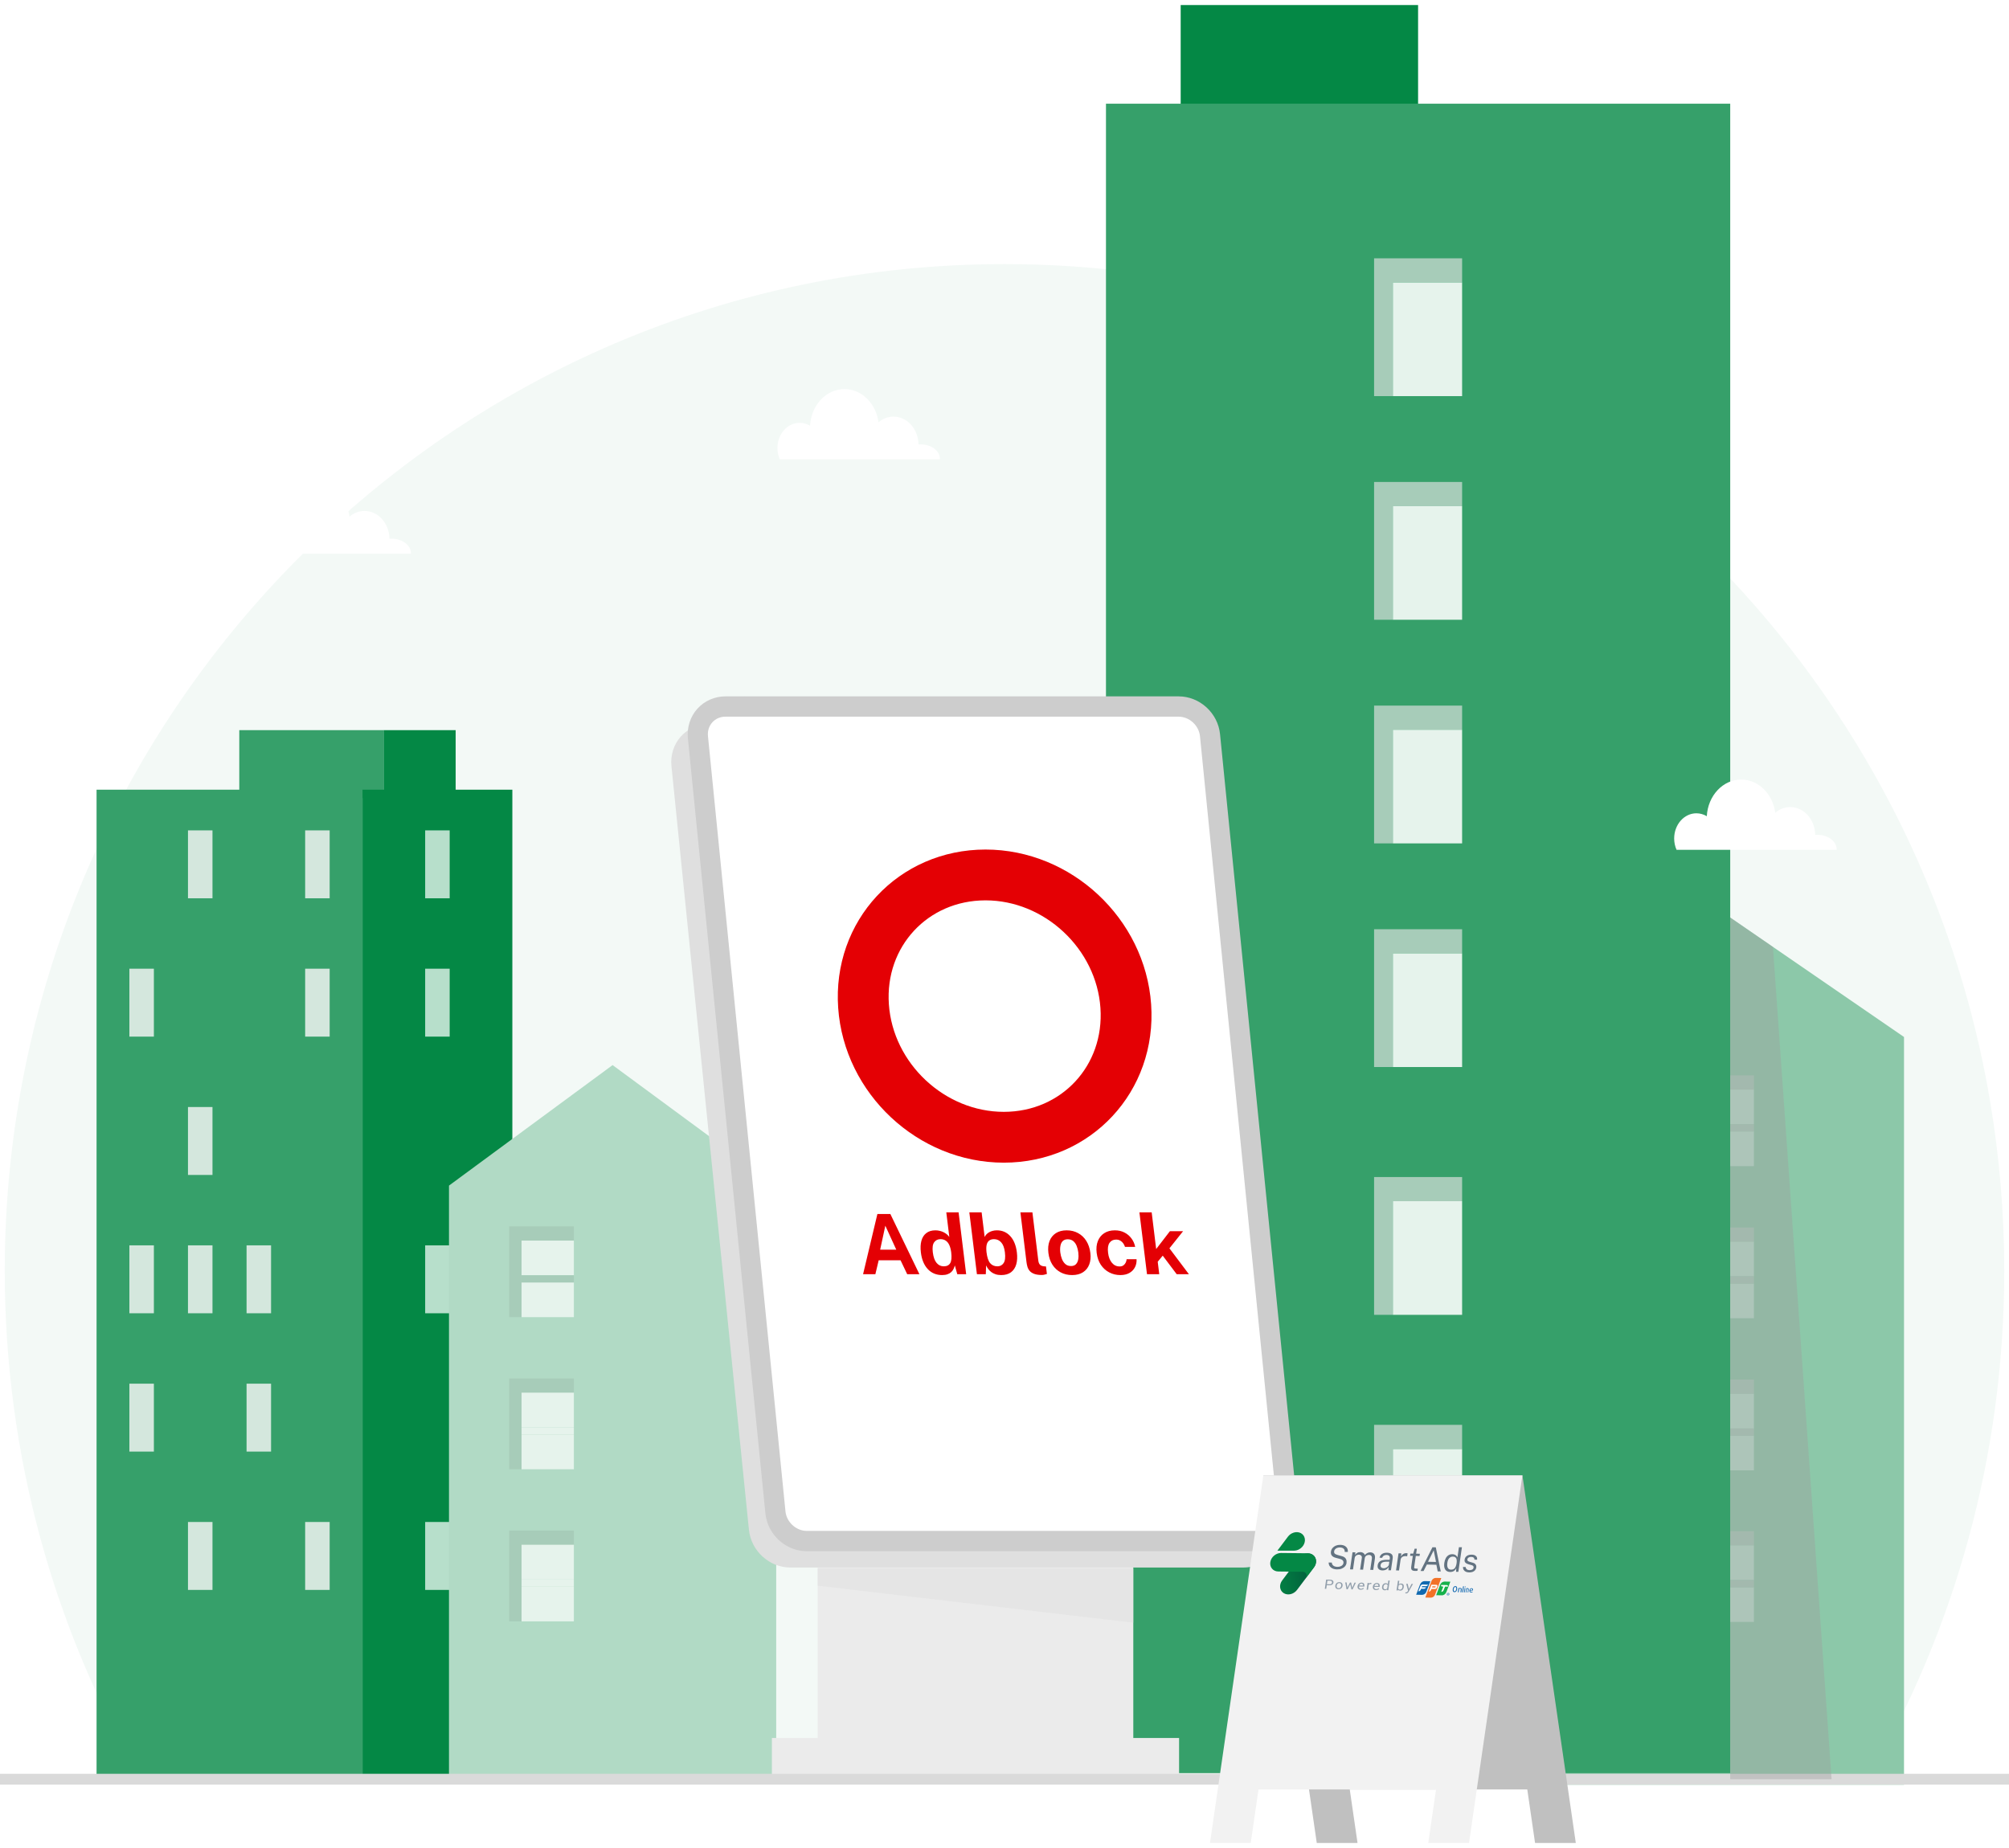
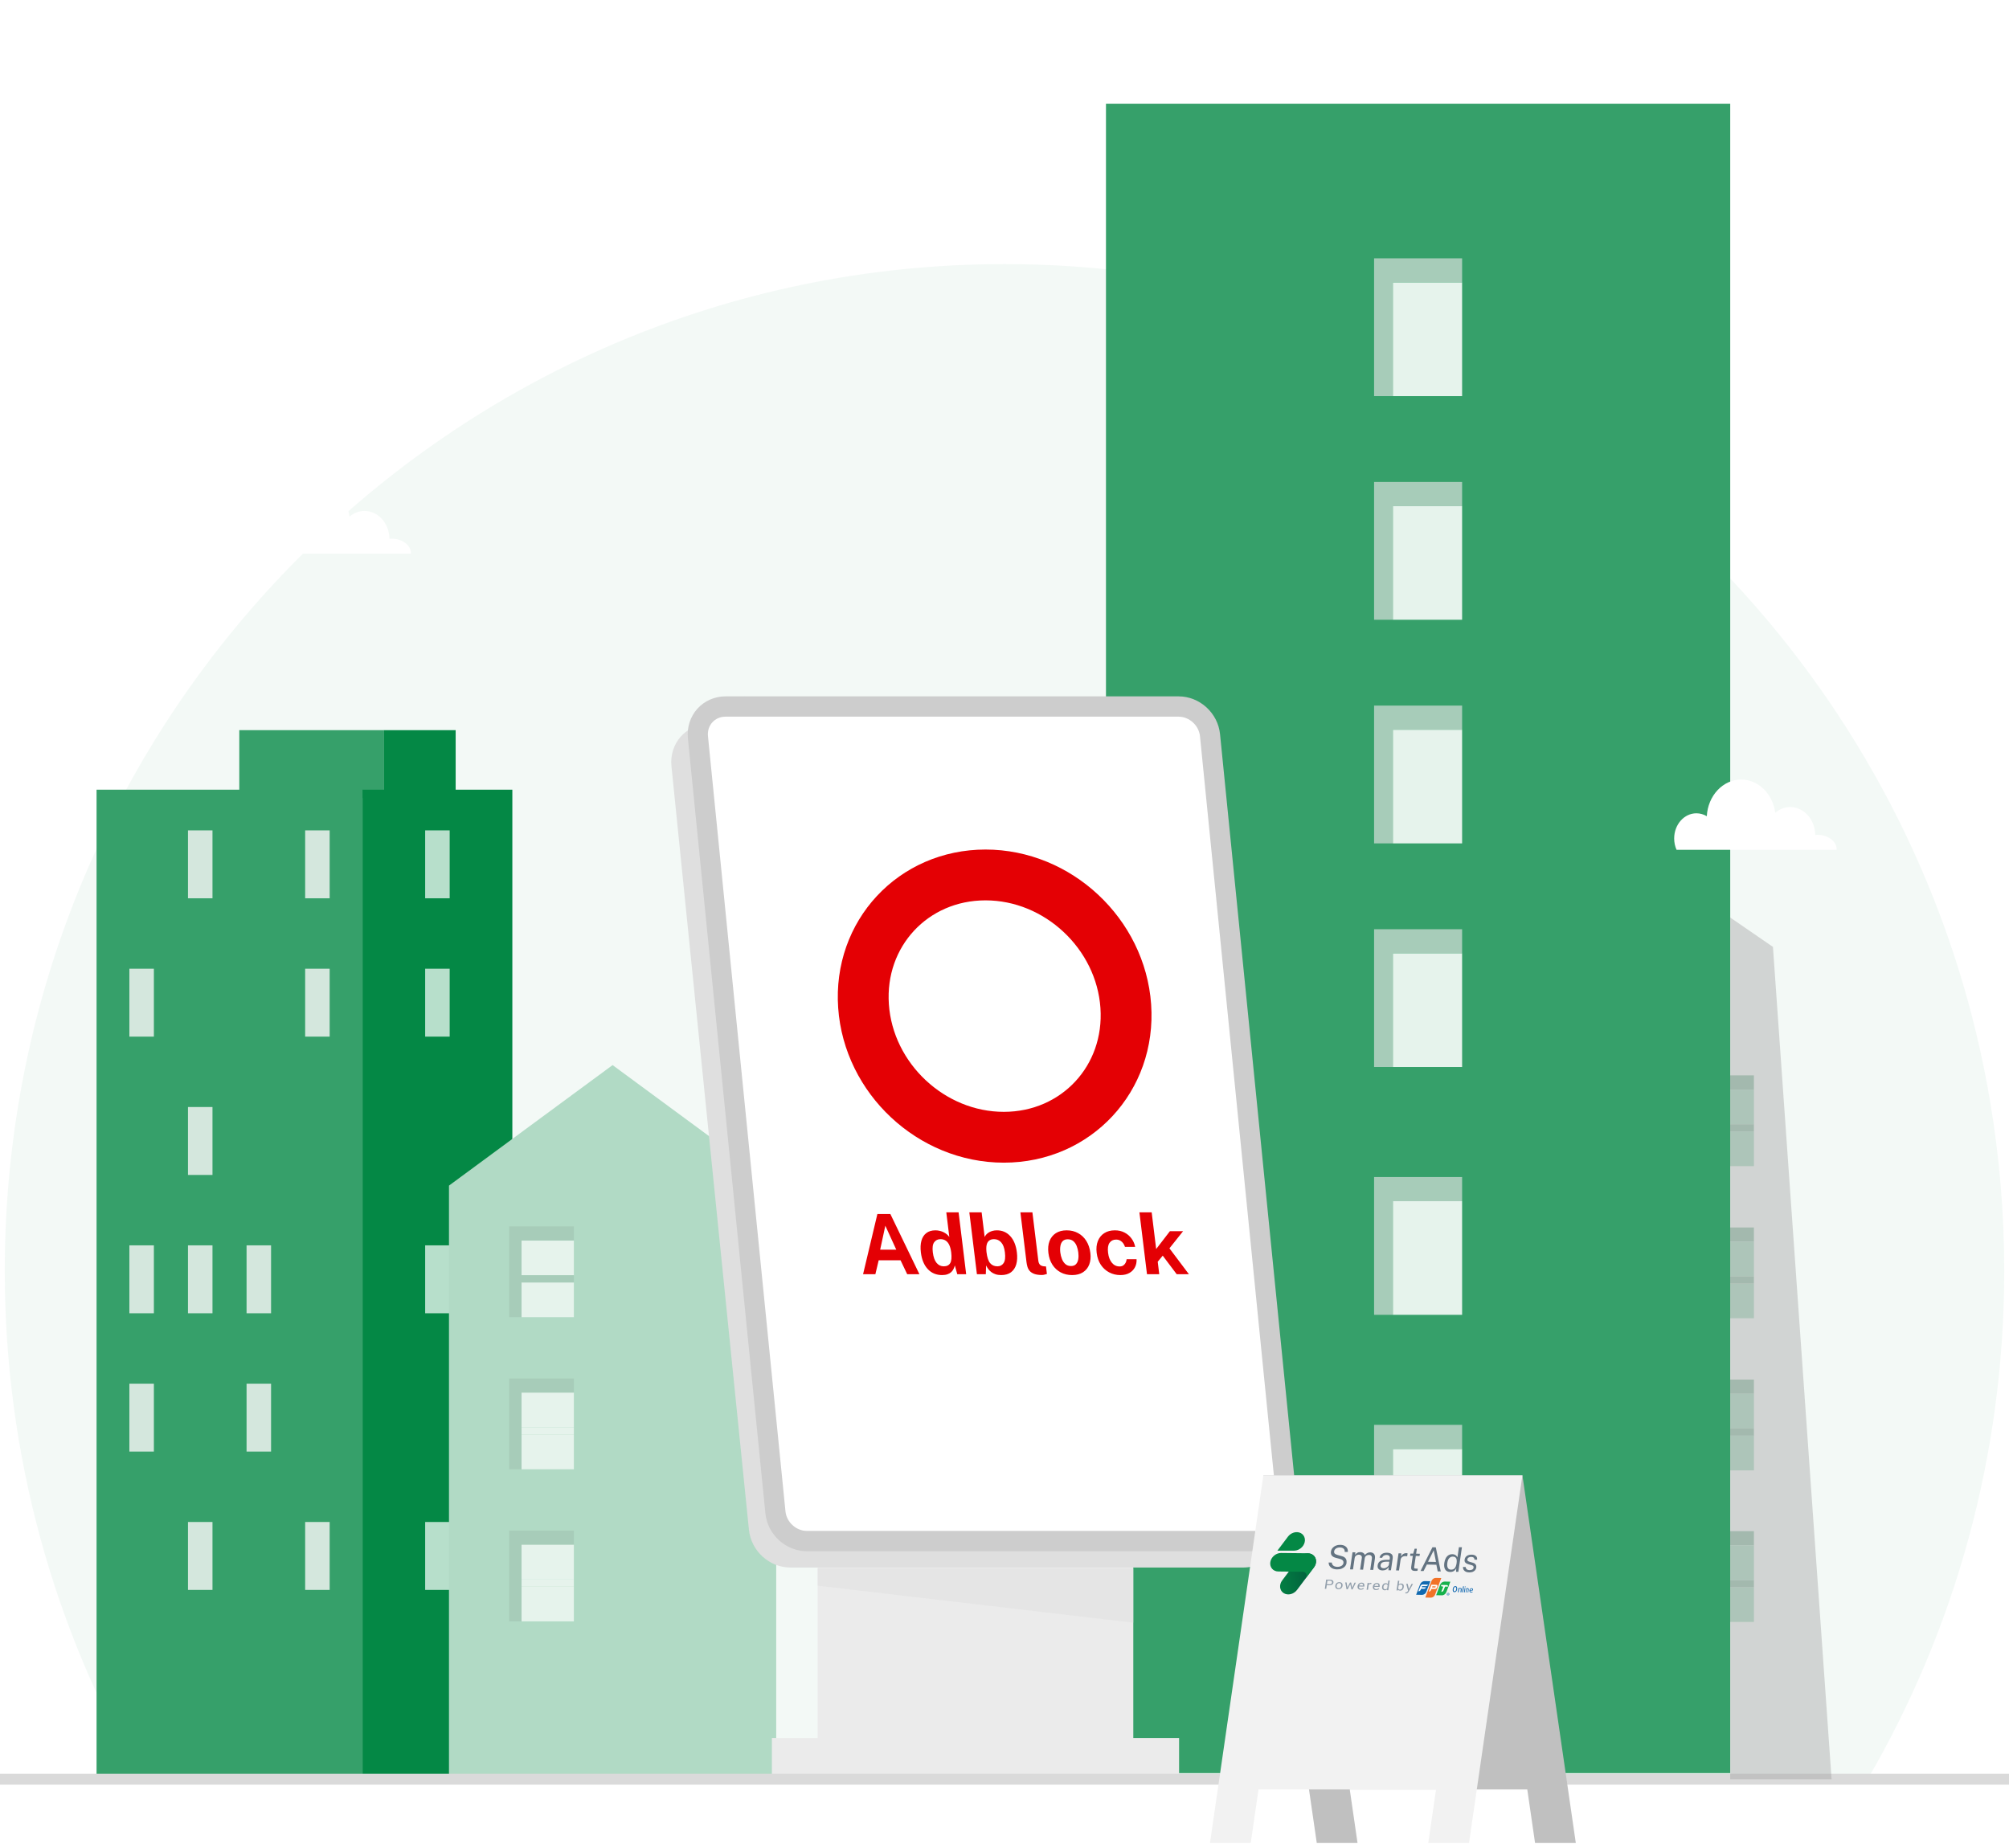
<svg xmlns="http://www.w3.org/2000/svg" width="200" height="184" viewBox="0 0 200 184" fill="none">
  <rect width="200" height="184" fill="#959595" />
  <path d="M-252 -34C-252 -45.046 -243.046 -54 -232 -54H432C443.046 -54 452 -45.046 452 -34V414C452 425.046 443.046 434 432 434H-232C-243.046 434 -252 425.046 -252 414V-34Z" fill="white" />
  <path d="M432 -56C444.15 -56 454 -46.15 454 -34V414C454 426.15 444.15 436 432 436H-232C-244.15 436 -254 426.15 -254 414V-34L-253.993 -34.567C-253.692 -46.455 -243.961 -56 -232 -56H432Z" stroke="white" stroke-opacity="0.08" stroke-width="4" />
  <g clip-path="url(#clip0_9962_22170)">
    <path d="M199.525 126.544C199.525 145.003 194.571 162.298 185.929 177.151H14.071C5.429 162.297 0.474 145.003 0.474 126.544C0.474 71.178 45.034 26.295 100 26.295C135.154 26.295 166.051 44.653 183.756 72.371C190.851 83.477 195.829 96.087 198.113 109.62C199.042 115.121 199.525 120.776 199.525 126.544V126.544Z" fill="#048845" fill-opacity="0.05" />
-     <path d="M189.548 177.701H154.945V103.25L172.247 91.355L189.548 103.25V177.701Z" fill="#8CC8A9" />
    <path d="M169.888 107.072V116.108H170.789V108.487H174.606V107.072H169.888Z" fill="#A7CCB9" />
    <path d="M174.606 108.487H170.79V111.94H174.606V108.487Z" fill="#B7DFCB" />
    <path d="M174.606 112.655H170.79V116.109H174.606V112.655Z" fill="#B7DFCB" />
    <path d="M174.606 111.94H170.79V112.656H174.606V111.94Z" fill="#A7CCB9" />
    <path d="M169.888 122.217V131.254H170.789V123.632H174.606V122.217H169.888Z" fill="#A7CCB9" />
    <path d="M174.606 123.632H170.79V127.085H174.606V123.632Z" fill="#B7DFCB" />
    <path d="M174.606 127.8H170.79V131.254H174.606V127.8Z" fill="#B7DFCB" />
    <path d="M174.606 127.085H170.79V127.801H174.606V127.085Z" fill="#A7CCB9" />
    <path d="M169.888 137.361V146.399H170.789V138.776H174.606V137.361H169.888Z" fill="#A7CCB9" />
    <path d="M174.606 138.776H170.79V142.23H174.606V138.776Z" fill="#B7DFCB" />
    <path d="M174.606 142.945H170.79V146.399H174.606V142.945Z" fill="#B7DFCB" />
    <path d="M174.606 142.23H170.79V142.945H174.606V142.23Z" fill="#A7CCB9" />
    <path d="M169.888 152.453V161.49H170.789V153.868H174.606V152.453H169.888Z" fill="#A7CCB9" />
    <path d="M174.606 153.868H170.79V157.322H174.606V153.868Z" fill="#B7DFCB" />
    <path d="M174.606 158.037H170.79V161.491H174.606V158.037Z" fill="#B7DFCB" />
    <path d="M174.606 157.322H170.79V158.037H174.606V157.322Z" fill="#A7CCB9" />
    <path d="M38.186 72.699H23.822V79.462H38.186V72.699Z" fill="#36A06A" />
    <path d="M45.362 72.699H38.185V79.462H45.362V72.699Z" fill="#048845" />
    <path d="M51.005 78.627H36.086V177.151H51.005V78.627Z" fill="#048845" />
    <path d="M36.086 78.627H9.613V177.151H36.086V78.627Z" fill="#36A06A" />
    <path d="M21.153 82.678H18.713V89.441H21.153V82.678Z" fill="#D4E7DD" />
    <path d="M32.819 82.678H30.379V89.441H32.819V82.678Z" fill="#D4E7DD" />
    <path d="M44.766 82.678H42.326V89.441H44.766V82.678Z" fill="#B7DFCB" />
    <path d="M44.766 96.451H42.326V103.213H44.766V96.451Z" fill="#B7DFCB" />
    <path d="M44.766 123.996H42.326V130.758H44.766V123.996Z" fill="#B7DFCB" />
    <path d="M44.766 151.54H42.326V158.303H44.766V151.54Z" fill="#B7DFCB" />
    <path d="M15.319 96.451H12.88V103.213H15.319V96.451Z" fill="#D4E7DD" />
    <path d="M32.819 96.451H30.379V103.213H32.819V96.451Z" fill="#D4E7DD" />
    <path d="M21.153 110.223H18.713V116.986H21.153V110.223Z" fill="#D4E7DD" />
    <path d="M15.319 123.996H12.88V130.758H15.319V123.996Z" fill="#D4E7DD" />
    <path d="M21.153 123.996H18.713V130.758H21.153V123.996Z" fill="#D4E7DD" />
    <path d="M26.985 123.996H24.546V130.758H26.985V123.996Z" fill="#D4E7DD" />
    <path d="M15.319 137.768H12.88V144.53H15.319V137.768Z" fill="#D4E7DD" />
    <path d="M26.985 137.768H24.546V144.53H26.985V137.768Z" fill="#D4E7DD" />
    <path d="M21.153 151.54H18.713V158.303H21.153V151.54Z" fill="#D4E7DD" />
    <path d="M32.819 151.54H30.379V158.303H32.819V151.54Z" fill="#D4E7DD" />
    <path d="M77.273 177.425H44.697V118.047L60.985 106.048L77.273 118.047V177.425Z" fill="#B1DAC5" />
    <path d="M50.692 122.108V131.144H51.923V123.523H57.129V122.108H50.692Z" fill="#A7CCB9" />
    <path d="M57.129 123.523H51.923V126.976H57.129V123.523Z" fill="#E6F3EC" />
    <path d="M57.129 127.691H51.923V131.144H57.129V127.691Z" fill="#E6F3EC" />
    <path d="M57.129 126.976H51.923V127.692H57.129V126.976Z" fill="#A7CCB9" />
    <path d="M50.692 137.252V146.29H51.923V138.667H57.129V137.252H50.692Z" fill="#A7CCB9" />
    <path d="M57.129 138.667H51.923V142.121H57.129V138.667Z" fill="#E6F3EC" />
    <path d="M57.129 142.836H51.923V146.29H57.129V142.836Z" fill="#E6F3EC" />
    <path d="M57.129 142.121H51.923V142.836H57.129V142.121Z" fill="#E6F3EC" />
    <path d="M50.692 152.397V161.434H51.923V153.812H57.129V152.397H50.692Z" fill="#A7CCB9" />
    <path d="M57.129 153.812H51.923V157.266H57.129V153.812Z" fill="#E6F3EC" />
    <path d="M57.129 157.981H51.923V161.435H57.129V157.981Z" fill="#E6F3EC" />
    <path d="M57.129 157.266H51.923V157.981H57.129V157.266Z" fill="#E6F3EC" />
-     <path d="M141.174 0.5H117.539V12.706H141.174V0.5Z" fill="#048845" />
    <path d="M172.247 10.325H110.102V176.545H172.247V10.325Z" fill="#36A06A" />
    <path d="M136.793 25.721V39.441H138.665V28.128H145.557V25.721H136.793Z" fill="#A7CCB9" />
    <path d="M145.556 28.128H138.665V39.441H145.556V28.128Z" fill="#E6F3EC" />
    <path d="M136.793 47.988V61.707H138.665V50.394H145.557V47.988H136.793Z" fill="#A7CCB9" />
    <path d="M145.556 50.394H138.665V61.707H145.556V50.394Z" fill="#E6F3EC" />
    <path d="M136.793 70.254V83.974H138.665V72.661H145.557V70.254H136.793Z" fill="#A7CCB9" />
    <path d="M145.556 72.661H138.665V83.974H145.556V72.661Z" fill="#E6F3EC" />
    <path d="M136.793 92.521V106.241H138.665V94.927H145.557V92.521H136.793Z" fill="#A7CCB9" />
    <path d="M145.556 94.927H138.665V106.241H145.556V94.927Z" fill="#E6F3EC" />
    <path d="M136.793 117.194V130.914H138.665V119.601H145.557V117.194H136.793Z" fill="#A7CCB9" />
    <path d="M145.556 119.6H138.665V130.914H145.556V119.6Z" fill="#E6F3EC" />
    <path d="M136.793 141.867V155.587H138.665V144.274H145.557V141.867H136.793Z" fill="#A7CCB9" />
    <path d="M145.556 144.274H138.665V155.587H145.556V144.274Z" fill="#E6F3EC" />
    <path d="M112.822 173.047V120.604H81.4V173.047H76.842V177.591H117.38V173.047H112.822Z" fill="#EBEBEB" />
    <path d="M131.061 152.367L130.977 152.203H127.551C127.548 152.102 127.543 152.001 127.533 151.9L119.818 75.862C119.607 73.749 117.795 72.094 115.691 72.094H74.442L74.154 69.35L68.711 72.583C68.366 72.779 68.052 73.028 67.783 73.327C67.077 74.114 66.734 75.185 66.843 76.268L74.557 152.305C74.769 154.418 76.581 156.073 78.684 156.073H123.796C124.507 156.073 125.194 155.875 125.782 155.514V155.516L131.061 152.367Z" fill="#DFDFDF" />
    <path d="M80.324 154.45C78.221 154.45 76.408 152.795 76.197 150.682L68.482 73.508C68.374 72.426 68.717 71.354 69.423 70.568C70.126 69.785 71.146 69.335 72.219 69.335H117.331C119.434 69.335 121.247 70.99 121.458 73.103L129.173 150.276C129.281 151.359 128.938 152.43 128.232 153.217C127.529 154 126.509 154.45 125.435 154.45H80.323H80.324Z" fill="#CDCDCD" />
    <path d="M125.436 152.428H80.324C79.256 152.428 78.302 151.555 78.195 150.479L70.48 73.306C70.372 72.23 71.151 71.357 72.22 71.357H117.331C118.4 71.357 119.353 72.23 119.461 73.306L127.175 150.479C127.283 151.555 126.504 152.428 125.436 152.428Z" fill="white" />
    <g style="mix-blend-mode:multiply" opacity="0.5">
      <path d="M81.399 156.164V157.883L112.822 161.566V156.164H81.399Z" fill="#DFDFDF" />
    </g>
    <path d="M200 176.612H0V177.691H200V176.612Z" fill="#DADADA" />
    <g style="mix-blend-mode:multiply" opacity="0.4">
      <path d="M172.247 91.355L176.501 94.28L182.338 177.151H172.247V91.355Z" fill="#9E9E9E" />
    </g>
    <g filter="url(#filter0_d_9962_22170)">
-       <path d="M93.566 41.735C93.566 41.717 93.57 41.699 93.57 41.681C93.57 40.888 92.712 40.245 91.653 40.245C91.58 40.245 91.508 40.249 91.437 40.254C91.416 38.719 90.312 37.481 88.952 37.481C88.391 37.481 87.873 37.693 87.457 38.048C87.211 36.176 85.786 34.739 84.066 34.739C82.242 34.739 80.75 36.354 80.643 38.392C80.335 38.206 79.982 38.1 79.608 38.1C78.385 38.1 77.394 39.223 77.394 40.608C77.394 41.013 77.48 41.395 77.631 41.734H93.566L93.566 41.735Z" fill="white" />
-     </g>
+       </g>
    <g filter="url(#filter1_d_9962_22170)">
      <path d="M182.838 80.612C182.839 80.594 182.842 80.576 182.842 80.558C182.842 79.765 181.984 79.122 180.925 79.122C180.852 79.122 180.78 79.126 180.709 79.131C180.688 77.596 179.584 76.359 178.224 76.359C177.663 76.359 177.145 76.57 176.729 76.925C176.483 75.053 175.058 73.617 173.338 73.617C171.514 73.617 170.022 75.231 169.916 77.269C169.607 77.083 169.254 76.977 168.88 76.977C167.657 76.977 166.667 78.1 166.667 79.485C166.667 79.89 166.752 80.272 166.903 80.611H182.839L182.838 80.612Z" fill="white" />
    </g>
    <g filter="url(#filter2_d_9962_22170)">
      <path d="M40.902 55.127C40.903 55.109 40.906 55.091 40.906 55.073C40.906 54.28 40.048 53.637 38.989 53.637C38.917 53.637 38.845 53.641 38.774 53.647C38.752 52.111 37.648 50.874 36.289 50.874C35.728 50.874 35.21 51.085 34.794 51.44C34.547 49.568 33.123 48.132 31.402 48.132C29.578 48.132 28.087 49.746 27.98 51.784C27.671 51.598 27.319 51.492 26.944 51.492C25.722 51.492 24.731 52.615 24.731 54C24.731 54.405 24.816 54.788 24.967 55.126H40.903L40.902 55.127Z" fill="white" />
    </g>
    <path d="M125.772 146.899L131.087 183.5H135.145L134.371 178.17H152.044L152.818 183.5H156.875L151.561 146.899H125.772Z" fill="#C0C0C0" />
    <path d="M151.559 146.899L146.244 183.5H142.186L142.96 178.17H125.287L124.513 183.5H120.456L125.77 146.899H151.559Z" fill="#F2F2F2" />
    <path d="M98.109 87.116C105.313 87.116 111.57 92.957 112.074 100.174C112.577 107.391 107.135 113.233 99.931 113.233C92.727 113.233 86.469 107.392 85.966 100.174C85.462 92.957 90.905 87.116 98.109 87.116Z" stroke="#E40004" stroke-width="5.06" />
    <path d="M85.92 126.872L87.346 120.875H88.637L91.531 126.872H90.315L89.652 125.483H87.475L87.144 126.872H85.92ZM87.622 124.425H89.226L88.136 122.041L87.622 124.425ZM93.789 126.955C93.21 126.955 92.734 126.757 92.363 126.362C91.991 125.964 91.761 125.411 91.675 124.703C91.62 124.255 91.638 123.867 91.728 123.538C91.819 123.209 91.981 122.954 92.216 122.775C92.45 122.592 92.752 122.501 93.122 122.501C93.278 122.501 93.425 122.519 93.563 122.555C93.704 122.588 93.834 122.635 93.952 122.696C94.071 122.757 94.177 122.827 94.271 122.907C94.364 122.987 94.443 123.073 94.507 123.164L94.206 120.709H95.43L96.185 126.872H95.3L95.054 125.993C95.027 126.112 94.985 126.228 94.93 126.341C94.877 126.454 94.802 126.558 94.704 126.652C94.607 126.743 94.482 126.817 94.33 126.872C94.181 126.927 94.001 126.955 93.789 126.955ZM93.95 126.084C94.256 126.084 94.471 125.978 94.596 125.765C94.723 125.552 94.755 125.192 94.694 124.686C94.655 124.393 94.59 124.15 94.5 123.956C94.409 123.763 94.291 123.619 94.146 123.525C94.003 123.428 93.83 123.38 93.627 123.38C93.362 123.38 93.154 123.481 93.004 123.683C92.853 123.882 92.806 124.216 92.863 124.686C92.922 125.165 93.047 125.517 93.24 125.744C93.432 125.971 93.668 126.084 93.95 126.084ZM99.67 126.955C99.456 126.955 99.267 126.927 99.105 126.872C98.942 126.817 98.8 126.743 98.681 126.652C98.561 126.558 98.459 126.454 98.375 126.341C98.292 126.228 98.223 126.112 98.169 125.993L98.139 126.872H97.254L96.499 120.709H97.723L98.024 123.164C98.065 123.073 98.123 122.987 98.197 122.907C98.27 122.827 98.359 122.757 98.463 122.696C98.567 122.635 98.684 122.588 98.814 122.555C98.946 122.519 99.088 122.501 99.242 122.501C99.779 122.501 100.223 122.693 100.574 123.077C100.928 123.462 101.147 124.003 101.233 124.703C101.288 125.156 101.267 125.552 101.169 125.889C101.071 126.226 100.897 126.489 100.647 126.677C100.397 126.862 100.071 126.955 99.67 126.955ZM99.296 126.084C99.558 126.084 99.762 125.978 99.909 125.765C100.058 125.549 100.102 125.19 100.04 124.686C99.986 124.241 99.862 123.912 99.668 123.699C99.478 123.486 99.241 123.38 98.957 123.38C98.753 123.38 98.591 123.428 98.469 123.525C98.347 123.619 98.264 123.763 98.221 123.956C98.18 124.15 98.177 124.393 98.21 124.686C98.272 125.192 98.391 125.552 98.568 125.765C98.747 125.978 98.99 126.084 99.296 126.084ZM103.725 126.947C103.408 126.947 103.151 126.909 102.955 126.835C102.76 126.76 102.61 126.662 102.506 126.54C102.401 126.416 102.328 126.279 102.284 126.13C102.24 125.978 102.209 125.824 102.19 125.669L101.583 120.709H102.778L103.367 125.52C103.386 125.678 103.435 125.806 103.514 125.906C103.596 126.002 103.733 126.062 103.925 126.084L104.131 126.096L104.222 126.843C104.142 126.871 104.06 126.894 103.976 126.913C103.893 126.936 103.809 126.947 103.725 126.947ZM106.729 126.955C106.306 126.955 105.926 126.865 105.589 126.685C105.255 126.506 104.981 126.251 104.768 125.922C104.558 125.593 104.425 125.203 104.37 124.753C104.315 124.302 104.352 123.908 104.48 123.571C104.612 123.233 104.822 122.971 105.111 122.783C105.403 122.595 105.761 122.501 106.188 122.501C106.614 122.501 106.994 122.593 107.329 122.779C107.663 122.961 107.936 123.221 108.147 123.558C108.358 123.896 108.492 124.294 108.548 124.753C108.601 125.184 108.564 125.566 108.438 125.897C108.314 126.226 108.107 126.485 107.818 126.673C107.532 126.861 107.169 126.955 106.729 126.955ZM106.623 126.055C106.837 126.055 107.003 125.993 107.118 125.868C107.234 125.744 107.309 125.581 107.342 125.379C107.376 125.174 107.378 124.952 107.348 124.711C107.321 124.485 107.268 124.27 107.19 124.068C107.113 123.867 107.001 123.704 106.855 123.579C106.708 123.455 106.522 123.392 106.297 123.392C106.082 123.392 105.916 123.452 105.796 123.571C105.68 123.687 105.603 123.846 105.567 124.048C105.53 124.247 105.526 124.468 105.556 124.711C105.583 124.935 105.638 125.151 105.719 125.358C105.8 125.563 105.913 125.73 106.06 125.86C106.207 125.99 106.395 126.055 106.623 126.055ZM111.531 126.955C111.13 126.955 110.762 126.866 110.425 126.689C110.089 126.512 109.81 126.26 109.588 125.931C109.37 125.599 109.232 125.203 109.176 124.744C109.122 124.302 109.16 123.912 109.291 123.575C109.423 123.238 109.633 122.975 109.922 122.787C110.213 122.596 110.568 122.501 110.986 122.501C111.348 122.501 111.669 122.574 111.949 122.721C112.231 122.867 112.463 123.065 112.644 123.314C112.827 123.563 112.949 123.84 113.009 124.147H111.994C111.96 124.034 111.906 123.922 111.832 123.811C111.756 123.698 111.659 123.605 111.538 123.533C111.418 123.459 111.274 123.422 111.107 123.422C110.823 123.422 110.605 123.531 110.453 123.749C110.304 123.965 110.257 124.294 110.311 124.736C110.362 125.154 110.489 125.485 110.692 125.731C110.895 125.975 111.15 126.096 111.46 126.096C111.624 126.096 111.756 126.056 111.854 125.976C111.956 125.896 112.031 125.801 112.078 125.69C112.126 125.577 112.152 125.472 112.157 125.375H113.147C113.164 125.671 113.11 125.939 112.986 126.179C112.862 126.417 112.677 126.607 112.429 126.748C112.184 126.886 111.885 126.955 111.531 126.955ZM114.186 126.872L113.431 120.709H114.652L115.099 124.363L116.469 122.584H117.781L116.419 124.292L118.36 126.872H117.145L115.752 125.022L115.254 125.628L115.406 126.872H114.186Z" fill="#E40004" />
    <path fill-rule="evenodd" clip-rule="evenodd" d="M130.666 154.796C131.074 155.057 131.139 155.622 130.81 156.059L129.123 158.302C128.795 158.739 128.197 158.881 127.789 158.62C127.38 158.359 127.316 157.794 127.644 157.357L129.331 155.114C129.66 154.677 130.257 154.535 130.666 154.796Z" fill="url(#paint0_linear_9962_22170)" />
    <path fill-rule="evenodd" clip-rule="evenodd" d="M127.543 154.626C127.024 154.62 126.54 155.028 126.462 155.537C126.383 156.046 126.74 156.464 127.259 156.469L129.729 156.497C130.043 156.526 130.183 156.875 129.972 157.154L130.826 156.023L130.824 156.024C130.916 155.895 130.98 155.746 131.004 155.588C131.082 155.078 130.725 154.661 130.207 154.655L127.543 154.626Z" fill="#048845" />
    <path fill-rule="evenodd" clip-rule="evenodd" d="M129.305 154.274C129.793 154.026 130.034 153.465 129.844 153.021C129.654 152.578 129.104 152.419 128.616 152.668C128.465 152.744 128.338 152.85 128.24 152.974L128.239 152.972L127.167 154.395L128.849 154.393L128.848 154.391C128.998 154.388 129.155 154.35 129.305 154.274Z" fill="#048845" />
    <path d="M133.081 156.26C132.971 156.257 132.868 156.241 132.769 156.212C132.67 156.181 132.584 156.136 132.508 156.078C132.433 156.02 132.374 155.95 132.33 155.866C132.288 155.781 132.268 155.684 132.27 155.574L132.581 155.581C132.587 155.672 132.614 155.748 132.662 155.811C132.71 155.874 132.774 155.921 132.852 155.954C132.931 155.987 133.019 156.004 133.116 156.006C133.225 156.009 133.325 155.996 133.415 155.967C133.506 155.937 133.58 155.894 133.638 155.836C133.697 155.779 133.732 155.71 133.744 155.629C133.754 155.558 133.747 155.495 133.723 155.442C133.7 155.388 133.661 155.344 133.606 155.307C133.551 155.271 133.482 155.241 133.4 155.22L132.96 155.101C132.795 155.058 132.67 154.987 132.587 154.886C132.506 154.785 132.476 154.653 132.497 154.49C132.517 154.353 132.57 154.233 132.656 154.13C132.743 154.028 132.852 153.949 132.985 153.893C133.119 153.838 133.266 153.812 133.426 153.816C133.611 153.82 133.762 153.856 133.879 153.924C133.995 153.991 134.078 154.079 134.127 154.185C134.176 154.292 134.192 154.406 134.175 154.525L133.869 154.518C133.875 154.411 133.857 154.325 133.813 154.261C133.771 154.196 133.713 154.15 133.639 154.121C133.565 154.092 133.482 154.077 133.39 154.075C133.324 154.073 133.258 154.08 133.194 154.096C133.13 154.112 133.071 154.136 133.017 154.168C132.964 154.201 132.92 154.243 132.883 154.293C132.847 154.342 132.824 154.401 132.814 154.468C132.802 154.553 132.82 154.624 132.869 154.679C132.919 154.734 133.016 154.783 133.161 154.824L133.587 154.943C133.698 154.971 133.787 155.01 133.853 155.062C133.919 155.113 133.968 155.17 133.998 155.233C134.03 155.297 134.048 155.363 134.053 155.431C134.059 155.5 134.057 155.567 134.048 155.633C134.03 155.752 133.979 155.861 133.895 155.958C133.812 156.054 133.7 156.13 133.561 156.185C133.424 156.239 133.263 156.264 133.081 156.26Z" fill="#637381" />
    <path d="M134.398 156.257L134.647 154.554L134.933 154.561L134.897 154.808C134.953 154.734 135.026 154.67 135.114 154.616C135.203 154.562 135.311 154.536 135.439 154.539C135.499 154.541 135.559 154.552 135.618 154.575C135.678 154.597 135.731 154.63 135.777 154.673C135.824 154.715 135.857 154.767 135.877 154.828C135.94 154.746 136.02 154.681 136.115 154.632C136.21 154.583 136.313 154.559 136.423 154.562C136.48 154.563 136.54 154.574 136.6 154.594C136.66 154.613 136.714 154.646 136.761 154.693C136.809 154.74 136.844 154.804 136.866 154.886C136.889 154.967 136.891 155.07 136.872 155.196L136.71 156.31L136.412 156.303L136.57 155.219C136.585 155.116 136.58 155.036 136.556 154.979C136.533 154.922 136.496 154.881 136.447 154.856C136.399 154.832 136.346 154.819 136.287 154.818C136.236 154.817 136.18 154.826 136.119 154.846C136.058 154.865 136.004 154.899 135.956 154.948C135.908 154.996 135.878 155.063 135.865 155.149L135.699 156.287L135.404 156.28L135.575 155.107C135.585 155.04 135.576 154.984 135.547 154.938C135.519 154.892 135.481 154.857 135.432 154.833C135.384 154.809 135.334 154.796 135.283 154.795C135.226 154.794 135.167 154.804 135.106 154.826C135.046 154.848 134.993 154.883 134.946 154.933C134.9 154.981 134.871 155.046 134.86 155.126L134.694 156.264L134.398 156.257Z" fill="#637381" />
    <path d="M137.622 156.363C137.515 156.361 137.423 156.34 137.346 156.299C137.27 156.258 137.213 156.2 137.177 156.125C137.142 156.051 137.132 155.961 137.147 155.857C137.175 155.668 137.259 155.529 137.401 155.44C137.543 155.351 137.756 155.306 138.04 155.306L138.338 155.304L138.358 155.171C138.373 155.067 138.354 154.984 138.302 154.922C138.25 154.859 138.16 154.826 138.032 154.823C137.937 154.822 137.849 154.843 137.77 154.886C137.692 154.93 137.634 155.002 137.598 155.104L137.337 155.098C137.359 154.987 137.403 154.895 137.469 154.82C137.535 154.745 137.619 154.688 137.722 154.651C137.826 154.613 137.945 154.596 138.079 154.599C138.223 154.603 138.34 154.626 138.429 154.67C138.519 154.714 138.582 154.777 138.617 154.86C138.653 154.942 138.663 155.042 138.646 155.161L138.472 156.35L138.219 156.344L138.244 156.024C138.161 156.155 138.066 156.246 137.959 156.295C137.853 156.343 137.741 156.366 137.622 156.363ZM137.744 156.146C137.799 156.148 137.856 156.139 137.914 156.119C137.972 156.099 138.027 156.073 138.078 156.038C138.129 156.003 138.172 155.964 138.205 155.921C138.239 155.876 138.26 155.831 138.268 155.783L138.311 155.492L138.063 155.491C137.937 155.491 137.829 155.501 137.74 155.524C137.652 155.546 137.583 155.582 137.532 155.633C137.483 155.683 137.452 155.75 137.44 155.834C137.426 155.929 137.447 156.005 137.504 156.06C137.561 156.115 137.641 156.144 137.744 156.146Z" fill="#637381" />
    <path d="M138.979 156.361L139.227 154.659L139.51 154.665L139.462 154.993C139.502 154.912 139.55 154.846 139.608 154.795C139.666 154.742 139.729 154.703 139.797 154.678C139.867 154.653 139.936 154.642 140.005 154.643C140.03 154.644 140.054 154.646 140.077 154.65C140.1 154.654 140.117 154.66 140.129 154.668L140.086 154.962C140.071 154.954 140.051 154.949 140.026 154.946C140.001 154.942 139.981 154.94 139.964 154.94C139.898 154.934 139.835 154.937 139.776 154.949C139.716 154.959 139.662 154.98 139.614 155.009C139.566 155.039 139.525 155.079 139.492 155.129C139.46 155.178 139.439 155.238 139.429 155.309L139.274 156.368L138.979 156.361Z" fill="#637381" />
    <path d="M141.319 154.929L140.945 154.921L140.791 155.98C140.782 156.04 140.781 156.085 140.789 156.113C140.798 156.141 140.816 156.159 140.844 156.168C140.872 156.176 140.913 156.181 140.964 156.182L141.145 156.186L141.115 156.39C141.094 156.397 141.062 156.403 141.019 156.408C140.978 156.412 140.927 156.414 140.866 156.413C140.751 156.41 140.665 156.392 140.607 156.359C140.548 156.326 140.511 156.277 140.494 156.214C140.479 156.151 140.478 156.074 140.491 155.983L140.647 154.914L140.377 154.908L140.41 154.686L140.687 154.692L140.832 154.198L141.05 154.203L140.978 154.697L141.352 154.705L141.319 154.929Z" fill="#637381" />
    <path d="M141.417 156.417L142.603 154.055L142.938 154.063L143.43 156.463L143.127 156.456L142.994 155.799L142.046 155.777L141.718 156.424L141.417 156.417ZM142.162 155.499L142.956 155.517L142.729 154.36L142.162 155.499Z" fill="#637381" />
    <path d="M144.356 156.517C144.141 156.512 143.982 156.432 143.878 156.278C143.774 156.124 143.743 155.901 143.785 155.61C143.811 155.433 143.859 155.28 143.928 155.149C143.999 155.019 144.09 154.918 144.201 154.848C144.312 154.778 144.442 154.744 144.592 154.748C144.671 154.75 144.74 154.762 144.798 154.784C144.857 154.806 144.906 154.834 144.946 154.867C144.987 154.9 145.018 154.933 145.041 154.968C145.065 155.003 145.082 155.034 145.092 155.063L145.24 154.049L145.538 154.056L145.181 156.503L144.955 156.498L144.973 156.148C144.958 156.18 144.935 156.218 144.905 156.262C144.876 156.304 144.836 156.346 144.787 156.386C144.739 156.426 144.679 156.458 144.607 156.483C144.537 156.508 144.454 156.519 144.356 156.517ZM144.443 156.284C144.611 156.288 144.739 156.239 144.825 156.136C144.914 156.032 144.975 155.861 145.01 155.623C145.028 155.49 145.028 155.377 145.01 155.283C144.992 155.189 144.953 155.117 144.893 155.067C144.834 155.016 144.749 154.989 144.639 154.987C144.502 154.984 144.384 155.031 144.284 155.129C144.184 155.227 144.118 155.385 144.086 155.602C144.055 155.815 144.069 155.981 144.129 156.1C144.19 156.22 144.295 156.281 144.443 156.284Z" fill="#637381" />
    <path d="M146.255 156.56C146.139 156.558 146.034 156.537 145.94 156.499C145.847 156.459 145.774 156.399 145.72 156.32C145.666 156.24 145.64 156.138 145.64 156.016L145.91 156.022C145.915 156.089 145.934 156.146 145.966 156.192C145.999 156.237 146.043 156.271 146.098 156.296C146.154 156.319 146.217 156.331 146.286 156.333C146.397 156.336 146.49 156.316 146.565 156.275C146.64 156.234 146.684 156.169 146.697 156.08C146.706 156.017 146.695 155.967 146.664 155.929C146.634 155.889 146.583 155.86 146.511 155.841L146.18 155.746C146.052 155.71 145.952 155.656 145.882 155.584C145.812 155.511 145.786 155.412 145.805 155.286C145.818 155.186 145.854 155.099 145.912 155.024C145.97 154.949 146.05 154.891 146.15 154.85C146.251 154.808 146.371 154.788 146.511 154.792C146.691 154.796 146.83 154.841 146.928 154.927C147.027 155.012 147.067 155.134 147.048 155.295L146.786 155.289C146.787 155.207 146.761 155.142 146.707 155.094C146.654 155.044 146.577 155.018 146.475 155.016C146.369 155.013 146.28 155.033 146.207 155.076C146.135 155.117 146.092 155.183 146.079 155.274C146.07 155.335 146.086 155.383 146.128 155.419C146.17 155.454 146.236 155.484 146.324 155.509L146.644 155.603C146.718 155.625 146.777 155.654 146.821 155.689C146.866 155.724 146.9 155.763 146.923 155.806C146.947 155.848 146.962 155.892 146.967 155.939C146.973 155.984 146.973 156.028 146.967 156.069C146.952 156.174 146.913 156.263 146.85 156.338C146.789 156.411 146.708 156.468 146.607 156.507C146.507 156.546 146.389 156.563 146.255 156.56Z" fill="#637381" />
    <path d="M132.332 157.841L132.048 157.835L132.063 157.736L132.347 157.742C132.402 157.744 132.447 157.737 132.483 157.723C132.52 157.709 132.548 157.688 132.567 157.662C132.587 157.635 132.6 157.605 132.605 157.571C132.609 157.539 132.605 157.509 132.593 157.481C132.582 157.453 132.56 157.431 132.529 157.413C132.497 157.395 132.454 157.385 132.399 157.384L132.148 157.378L132.029 158.194L131.888 158.191L132.021 157.276L132.413 157.285C132.494 157.287 132.56 157.3 132.612 157.325C132.664 157.351 132.701 157.385 132.724 157.428C132.746 157.47 132.754 157.518 132.746 157.572C132.737 157.631 132.716 157.681 132.681 157.722C132.646 157.763 132.599 157.793 132.541 157.814C132.482 157.834 132.412 157.843 132.332 157.841ZM132.933 157.881L132.935 157.867C132.942 157.818 132.957 157.773 132.98 157.731C133.002 157.689 133.032 157.653 133.067 157.623C133.103 157.592 133.144 157.569 133.191 157.552C133.238 157.536 133.289 157.528 133.344 157.529C133.399 157.531 133.448 157.541 133.49 157.559C133.532 157.577 133.566 157.603 133.593 157.635C133.62 157.666 133.639 157.704 133.649 157.746C133.66 157.789 133.661 157.834 133.654 157.883L133.652 157.898C133.645 157.947 133.63 157.992 133.607 158.033C133.585 158.075 133.555 158.111 133.519 158.142C133.483 158.172 133.442 158.196 133.395 158.212C133.349 158.228 133.298 158.236 133.242 158.235C133.187 158.233 133.138 158.224 133.096 158.205C133.055 158.187 133.02 158.162 132.993 158.13C132.967 158.098 132.948 158.061 132.938 158.018C132.927 157.976 132.926 157.93 132.933 157.881ZM133.07 157.87L133.068 157.884C133.063 157.918 133.063 157.95 133.068 157.981C133.073 158.011 133.083 158.038 133.098 158.061C133.113 158.084 133.134 158.103 133.161 158.117C133.187 158.131 133.219 158.138 133.256 158.139C133.293 158.14 133.327 158.134 133.356 158.122C133.386 158.109 133.413 158.091 133.434 158.069C133.456 158.046 133.474 158.02 133.488 157.99C133.502 157.96 133.511 157.929 133.516 157.895L133.518 157.88C133.523 157.847 133.523 157.815 133.518 157.785C133.513 157.755 133.502 157.728 133.487 157.704C133.472 157.68 133.451 157.661 133.425 157.647C133.399 157.633 133.367 157.626 133.33 157.625C133.293 157.624 133.259 157.63 133.229 157.643C133.199 157.656 133.173 157.673 133.151 157.696C133.129 157.719 133.111 157.745 133.098 157.775C133.084 157.805 133.075 157.836 133.07 157.87ZM134.11 158.121L134.395 157.566L134.484 157.568L134.45 157.679L134.161 158.243L134.074 158.241L134.11 158.121ZM134.055 157.558L134.146 158.128L134.142 158.242L134.05 158.24L133.92 157.555L134.055 157.558ZM134.596 158.134L134.843 157.576L134.978 157.579L134.649 158.254L134.558 158.252L134.596 158.134ZM134.504 157.568L134.622 158.123L134.626 158.253L134.539 158.251L134.41 157.677L134.409 157.566L134.504 157.568ZM135.463 158.285C135.408 158.284 135.359 158.275 135.316 158.258C135.275 158.241 135.24 158.217 135.212 158.187C135.184 158.157 135.165 158.121 135.154 158.081C135.143 158.04 135.141 157.996 135.148 157.948L135.152 157.922C135.16 157.866 135.176 157.817 135.202 157.775C135.227 157.732 135.258 157.695 135.295 157.666C135.332 157.636 135.373 157.614 135.416 157.6C135.46 157.585 135.504 157.579 135.548 157.58C135.605 157.581 135.652 157.59 135.69 157.608C135.729 157.626 135.76 157.65 135.782 157.681C135.804 157.711 135.818 157.747 135.825 157.788C135.831 157.828 135.831 157.872 135.824 157.92L135.817 157.972L135.227 157.959L135.241 157.864L135.696 157.874L135.697 157.865C135.699 157.835 135.696 157.806 135.688 157.777C135.68 157.748 135.664 157.724 135.64 157.705C135.616 157.686 135.58 157.676 135.534 157.675C135.504 157.674 135.474 157.679 135.447 157.69C135.42 157.7 135.395 157.716 135.373 157.738C135.352 157.759 135.333 157.785 135.319 157.817C135.304 157.848 135.293 157.884 135.287 157.925L135.284 157.951C135.279 157.984 135.28 158.014 135.286 158.043C135.292 158.071 135.304 158.096 135.321 158.118C135.338 158.14 135.36 158.157 135.387 158.17C135.415 158.183 135.447 158.19 135.484 158.19C135.532 158.191 135.573 158.184 135.609 158.168C135.644 158.152 135.677 158.13 135.705 158.103L135.779 158.161C135.759 158.182 135.734 158.203 135.705 158.223C135.676 158.242 135.641 158.258 135.601 158.269C135.561 158.281 135.515 158.286 135.463 158.285ZM136.268 157.716L136.184 158.289L136.049 158.286L136.149 157.606L136.28 157.609L136.268 157.716ZM136.531 157.611L136.515 157.719C136.504 157.717 136.493 157.715 136.483 157.714C136.473 157.713 136.462 157.713 136.45 157.712C136.418 157.712 136.39 157.715 136.365 157.723C136.34 157.731 136.318 157.742 136.299 157.757C136.281 157.772 136.265 157.789 136.252 157.81C136.24 157.83 136.23 157.853 136.224 157.877L136.183 157.895C136.189 157.854 136.199 157.816 136.214 157.78C136.229 157.744 136.248 157.713 136.272 157.686C136.297 157.658 136.325 157.637 136.358 157.622C136.391 157.607 136.43 157.6 136.472 157.601C136.482 157.601 136.493 157.602 136.506 157.605C136.518 157.607 136.526 157.609 136.531 157.611ZM136.987 158.32C136.932 158.319 136.883 158.31 136.841 158.293C136.799 158.275 136.764 158.252 136.736 158.221C136.709 158.191 136.69 158.156 136.678 158.115C136.667 158.075 136.665 158.031 136.672 157.983L136.676 157.957C136.684 157.901 136.701 157.852 136.726 157.809C136.751 157.766 136.783 157.73 136.82 157.701C136.857 157.671 136.897 157.649 136.941 157.635C136.984 157.62 137.028 157.613 137.073 157.614C137.129 157.616 137.176 157.625 137.215 157.643C137.254 157.661 137.284 157.685 137.306 157.716C137.328 157.746 137.342 157.781 137.349 157.822C137.356 157.863 137.356 157.907 137.349 157.955L137.341 158.007L136.751 157.994L136.765 157.899L137.22 157.909L137.221 157.9C137.224 157.87 137.221 157.841 137.212 157.812C137.204 157.783 137.188 157.759 137.164 157.74C137.14 157.721 137.105 157.711 137.059 157.71C137.028 157.709 136.999 157.714 136.971 157.725C136.944 157.735 136.919 157.751 136.898 157.772C136.876 157.794 136.858 157.82 136.843 157.851C136.828 157.882 136.818 157.919 136.812 157.96L136.808 157.986C136.803 158.018 136.804 158.049 136.81 158.077C136.817 158.106 136.828 158.131 136.845 158.153C136.863 158.175 136.885 158.192 136.912 158.205C136.939 158.218 136.971 158.224 137.008 158.225C137.056 158.226 137.098 158.219 137.133 158.203C137.169 158.187 137.201 158.165 137.23 158.138L137.303 158.195C137.283 158.217 137.258 158.238 137.229 158.257C137.2 158.277 137.165 158.292 137.125 158.304C137.085 158.316 137.039 158.321 136.987 158.32ZM138.091 158.2L138.213 157.367L138.348 157.37L138.208 158.335L138.083 158.332L138.091 158.2ZM137.589 157.987L137.591 157.974C137.598 157.922 137.612 157.875 137.633 157.833C137.654 157.791 137.681 157.755 137.713 157.725C137.745 157.695 137.781 157.672 137.822 157.657C137.863 157.641 137.907 157.633 137.954 157.634C138.003 157.636 138.046 157.644 138.08 157.66C138.116 157.676 138.144 157.698 138.166 157.727C138.188 157.756 138.204 157.79 138.213 157.83C138.222 157.87 138.226 157.916 138.225 157.966L138.216 158.024C138.204 158.074 138.187 158.118 138.165 158.158C138.144 158.197 138.119 158.231 138.088 158.258C138.058 158.285 138.024 158.306 137.984 158.321C137.944 158.334 137.9 158.341 137.849 158.34C137.803 158.339 137.762 158.329 137.726 158.311C137.691 158.293 137.661 158.268 137.638 158.236C137.615 158.205 137.599 158.168 137.59 158.126C137.582 158.083 137.581 158.037 137.589 157.987ZM137.726 157.977L137.724 157.991C137.72 158.024 137.719 158.056 137.722 158.086C137.726 158.116 137.735 158.143 137.749 158.166C137.762 158.189 137.782 158.207 137.806 158.221C137.83 158.234 137.861 158.241 137.897 158.242C137.942 158.243 137.98 158.235 138.011 158.22C138.043 158.204 138.069 158.183 138.091 158.157C138.112 158.13 138.13 158.101 138.144 158.07L138.166 157.919C138.164 157.895 138.159 157.873 138.151 157.851C138.143 157.829 138.132 157.81 138.117 157.793C138.102 157.775 138.083 157.761 138.059 157.75C138.036 157.74 138.007 157.734 137.973 157.733C137.936 157.732 137.903 157.738 137.874 157.751C137.846 157.764 137.822 157.781 137.802 157.804C137.781 157.826 137.765 157.852 137.752 157.882C137.74 157.912 137.731 157.943 137.726 157.977ZM139.168 157.388L139.304 157.392L139.182 158.225L139.151 158.357L139.027 158.354L139.168 157.388ZM139.747 158.023L139.745 158.037C139.738 158.086 139.725 158.132 139.705 158.174C139.685 158.215 139.66 158.251 139.629 158.282C139.598 158.312 139.563 158.336 139.522 158.352C139.482 158.368 139.437 158.376 139.388 158.375C139.338 158.373 139.295 158.365 139.259 158.35C139.223 158.334 139.195 158.311 139.173 158.283C139.152 158.254 139.136 158.22 139.126 158.179C139.117 158.139 139.113 158.094 139.114 158.044L139.123 157.986C139.136 157.936 139.153 157.892 139.174 157.852C139.195 157.813 139.221 157.779 139.251 157.752C139.281 157.724 139.316 157.703 139.355 157.689C139.395 157.675 139.439 157.668 139.489 157.669C139.539 157.671 139.582 157.68 139.618 157.698C139.654 157.715 139.682 157.739 139.704 157.77C139.726 157.801 139.74 157.838 139.748 157.882C139.755 157.924 139.755 157.971 139.747 158.023ZM139.61 158.034L139.612 158.02C139.617 157.986 139.618 157.954 139.615 157.925C139.612 157.894 139.604 157.868 139.591 157.845C139.578 157.821 139.56 157.803 139.535 157.789C139.511 157.775 139.48 157.768 139.441 157.767C139.407 157.766 139.377 157.77 139.35 157.78C139.324 157.789 139.3 157.802 139.28 157.819C139.26 157.836 139.243 157.854 139.229 157.876C139.215 157.897 139.204 157.919 139.195 157.942L139.173 158.094C139.177 158.123 139.185 158.152 139.199 158.179C139.213 158.206 139.233 158.229 139.261 158.247C139.288 158.265 139.324 158.274 139.368 158.275C139.405 158.276 139.437 158.27 139.465 158.258C139.493 158.246 139.517 158.229 139.536 158.206C139.556 158.184 139.572 158.158 139.584 158.129C139.596 158.099 139.605 158.067 139.61 158.034ZM140.211 158.31L140.52 157.706L140.664 157.709L140.233 158.487C140.223 158.503 140.211 158.521 140.196 158.54C140.181 158.559 140.163 158.578 140.142 158.595C140.121 158.612 140.097 158.626 140.069 158.636C140.041 158.647 140.01 158.652 139.974 158.651C139.963 158.651 139.949 158.649 139.933 158.646C139.917 158.643 139.906 158.641 139.899 158.639L139.912 158.545C139.916 158.545 139.922 158.546 139.93 158.547C139.939 158.548 139.945 158.548 139.948 158.548C139.979 158.549 140.006 158.546 140.028 158.539C140.05 158.533 140.07 158.522 140.087 158.506C140.104 158.49 140.121 158.469 140.135 158.441L140.211 158.31ZM140.139 157.697L140.267 158.229L140.284 158.353L140.18 158.393L139.991 157.694L140.139 157.697Z" fill="#919EAB" />
    <path d="M143.821 157.471C143.646 157.467 143.477 157.578 143.392 157.738C143.387 157.747 143.371 157.781 143.371 157.781L142.972 158.829L143.536 158.841C143.729 158.846 143.914 158.712 143.986 158.526L144.385 157.484L143.821 157.471Z" fill="#16B14B" />
    <path d="M142.941 157.107C142.76 157.103 142.589 157.226 142.515 157.396C142.51 157.409 142.505 157.423 142.501 157.435L141.894 159.062L142.436 159.075C142.622 159.079 142.795 158.95 142.866 158.773L143.482 157.119L142.941 157.107Z" fill="#F27227" />
    <path d="M141.827 157.426C141.645 157.421 141.471 157.542 141.39 157.711C141.387 157.714 141.387 157.718 141.385 157.722L141.37 157.757L140.979 158.783L141.556 158.796C141.728 158.8 141.893 158.691 141.975 158.532L142.013 158.434L142.392 157.439L141.827 157.426Z" fill="#1169B0" />
    <path d="M141.638 157.766L141.628 157.767C141.585 157.766 141.542 157.78 141.501 157.807C141.462 157.833 141.433 157.865 141.421 157.893L141.202 158.444L141.21 158.444C141.252 158.445 141.297 158.432 141.338 158.404C141.379 158.377 141.409 158.343 141.425 158.304L141.473 158.186L141.748 158.192C141.791 158.193 141.836 158.18 141.877 158.152C141.918 158.124 141.948 158.091 141.963 158.052L141.966 158.045L141.534 158.035L141.58 157.922L141.954 157.93C141.997 157.931 142.039 157.918 142.08 157.892C142.121 157.864 142.149 157.831 142.165 157.792L142.168 157.785L141.638 157.766Z" fill="white" />
    <path d="M143.083 157.833C143.064 157.811 143.036 157.797 143 157.797L142.501 157.785L142.242 158.466L142.242 158.468L142.249 158.468C142.291 158.469 142.332 158.455 142.371 158.428C142.41 158.4 142.438 158.366 142.453 158.327L142.5 158.206L142.845 158.214C142.886 158.215 142.923 158.21 142.962 158.184C143 158.158 143.032 158.114 143.047 158.073L143.097 157.946C143.1 157.936 143.104 157.927 143.105 157.916C143.11 157.884 143.103 157.855 143.083 157.833ZM142.893 158.062L142.557 158.054L142.601 157.94L142.937 157.948L142.893 158.062Z" fill="white" />
    <path d="M144.122 157.856C144.102 157.834 144.072 157.821 144.035 157.82L143.802 157.815L143.786 157.815L143.475 157.808L143.472 157.813C143.468 157.824 143.465 157.834 143.464 157.843C143.459 157.877 143.466 157.904 143.486 157.928C143.507 157.95 143.536 157.963 143.575 157.964L143.692 157.967L143.48 158.496L143.487 158.496C143.53 158.497 143.575 158.484 143.616 158.456C143.657 158.428 143.688 158.395 143.703 158.356L143.857 157.97L144.134 157.977L144.136 157.971C144.14 157.961 144.143 157.95 144.145 157.941C144.15 157.907 144.142 157.878 144.122 157.856Z" fill="white" />
    <path d="M144.031 158.724C144.041 158.654 144.108 158.596 144.179 158.598C144.25 158.6 144.301 158.659 144.291 158.73C144.28 158.8 144.213 158.857 144.142 158.855C144.069 158.854 144.02 158.796 144.031 158.724ZM144.259 158.729C144.268 158.669 144.231 158.625 144.176 158.623C144.12 158.622 144.071 158.664 144.062 158.724C144.053 158.785 144.09 158.829 144.145 158.83C144.199 158.831 144.25 158.789 144.259 158.729ZM144.12 158.653L144.175 158.655C144.21 158.655 144.228 158.668 144.224 158.699C144.22 158.724 144.205 158.736 144.179 158.737L144.209 158.802L144.181 158.802L144.153 158.738L144.137 158.738L144.128 158.8L144.1 158.8L144.122 158.653L144.12 158.653ZM144.138 158.716L144.162 158.717C144.178 158.717 144.192 158.716 144.195 158.696C144.197 158.679 144.182 158.676 144.168 158.676L144.144 158.675L144.138 158.716Z" fill="#1169B0" />
    <path d="M144.975 158.443C144.928 158.501 144.869 158.528 144.798 158.526C144.728 158.524 144.679 158.494 144.648 158.435C144.619 158.381 144.613 158.31 144.626 158.221C144.639 158.132 144.666 158.061 144.71 158.009C144.756 157.952 144.816 157.924 144.886 157.926C144.956 157.927 145.005 157.958 145.037 158.016C145.065 158.07 145.072 158.142 145.059 158.231C145.046 158.32 145.019 158.388 144.975 158.443ZM144.962 158.07C144.945 158.028 144.916 158.008 144.876 158.007C144.836 158.006 144.801 158.025 144.77 158.066C144.744 158.105 144.724 158.158 144.715 158.223C144.705 158.288 144.709 158.342 144.724 158.382C144.741 158.424 144.77 158.444 144.812 158.445C144.852 158.446 144.887 158.427 144.916 158.386C144.943 158.347 144.962 158.294 144.971 158.229C144.981 158.164 144.979 158.11 144.962 158.07Z" fill="#1268B1" />
    <path d="M145.387 158.538L145.428 158.258C145.435 158.204 145.41 158.177 145.348 158.176C145.317 158.175 145.288 158.178 145.267 158.187L145.216 158.536L145.129 158.534L145.187 158.133C145.24 158.115 145.297 158.107 145.358 158.109C145.479 158.111 145.532 158.159 145.518 158.252L145.476 158.541L145.387 158.539L145.387 158.538Z" fill="#1268B1" />
    <path d="M145.562 158.544L145.65 157.943L145.737 157.945L145.649 158.545L145.562 158.544Z" fill="#1268B1" />
    <path d="M145.885 158.032C145.875 158.042 145.865 158.045 145.852 158.045C145.841 158.045 145.83 158.041 145.824 158.031C145.817 158.021 145.814 158.009 145.816 157.996C145.818 157.982 145.825 157.97 145.834 157.961C145.844 157.951 145.854 157.948 145.867 157.948C145.878 157.948 145.888 157.952 145.895 157.962C145.902 157.972 145.905 157.984 145.903 157.998C145.901 158.011 145.894 158.023 145.885 158.032ZM145.744 158.548L145.806 158.12L145.878 158.122L145.816 158.549L145.744 158.548Z" fill="#1268B1" />
    <path d="M146.102 158.554L146.143 158.274C146.151 158.221 146.132 158.193 146.086 158.192C146.063 158.192 146.041 158.195 146.025 158.204L145.974 158.553L145.909 158.551L145.967 158.151C146.007 158.133 146.05 158.124 146.096 158.125C146.187 158.127 146.225 158.174 146.211 158.268L146.169 158.557L146.102 158.556L146.102 158.554Z" fill="#1268B1" />
    <path d="M146.633 158.353L146.361 158.384C146.36 158.46 146.394 158.496 146.467 158.498C146.511 158.499 146.548 158.492 146.582 158.476L146.596 158.539C146.557 158.557 146.51 158.565 146.452 158.564C146.39 158.562 146.344 158.542 146.315 158.502C146.286 158.464 146.277 158.411 146.287 158.345C146.296 158.281 146.32 158.23 146.357 158.192C146.395 158.153 146.442 158.133 146.498 158.134C146.549 158.136 146.587 158.153 146.613 158.186C146.638 158.219 146.646 158.264 146.638 158.319C146.637 158.334 146.634 158.345 146.633 158.353ZM146.563 158.306C146.573 158.234 146.547 158.198 146.489 158.197C146.458 158.196 146.431 158.207 146.409 158.231C146.386 158.255 146.372 158.286 146.366 158.33L146.563 158.306Z" fill="#1268B1" />
  </g>
  <defs>
    <filter id="filter0_d_9962_22170" x="73.394" y="34.739" width="24.175" height="14.995" filterUnits="userSpaceOnUse" color-interpolation-filters="sRGB">
      <feFlood flood-opacity="0" result="BackgroundImageFix" />
      <feColorMatrix in="SourceAlpha" type="matrix" values="0 0 0 0 0 0 0 0 0 0 0 0 0 0 0 0 0 0 127 0" result="hardAlpha" />
      <feOffset dy="4" />
      <feGaussianBlur stdDeviation="2" />
      <feComposite in2="hardAlpha" operator="out" />
      <feColorMatrix type="matrix" values="0 0 0 0 0 0 0 0 0 0 0 0 0 0 0 0 0 0 0.1 0" />
      <feBlend mode="normal" in2="BackgroundImageFix" result="effect1_dropShadow_9962_22170" />
      <feBlend mode="normal" in="SourceGraphic" in2="effect1_dropShadow_9962_22170" result="shape" />
    </filter>
    <filter id="filter1_d_9962_22170" x="162.667" y="73.617" width="24.175" height="14.995" filterUnits="userSpaceOnUse" color-interpolation-filters="sRGB">
      <feFlood flood-opacity="0" result="BackgroundImageFix" />
      <feColorMatrix in="SourceAlpha" type="matrix" values="0 0 0 0 0 0 0 0 0 0 0 0 0 0 0 0 0 0 127 0" result="hardAlpha" />
      <feOffset dy="4" />
      <feGaussianBlur stdDeviation="2" />
      <feComposite in2="hardAlpha" operator="out" />
      <feColorMatrix type="matrix" values="0 0 0 0 0 0 0 0 0 0 0 0 0 0 0 0 0 0 0.1 0" />
      <feBlend mode="normal" in2="BackgroundImageFix" result="effect1_dropShadow_9962_22170" />
      <feBlend mode="normal" in="SourceGraphic" in2="effect1_dropShadow_9962_22170" result="shape" />
    </filter>
    <filter id="filter2_d_9962_22170" x="20.731" y="44.132" width="24.175" height="14.995" filterUnits="userSpaceOnUse" color-interpolation-filters="sRGB">
      <feFlood flood-opacity="0" result="BackgroundImageFix" />
      <feColorMatrix in="SourceAlpha" type="matrix" values="0 0 0 0 0 0 0 0 0 0 0 0 0 0 0 0 0 0 127 0" result="hardAlpha" />
      <feOffset />
      <feGaussianBlur stdDeviation="2" />
      <feComposite in2="hardAlpha" operator="out" />
      <feColorMatrix type="matrix" values="0 0 0 0 0 0 0 0 0 0 0 0 0 0 0 0 0 0 0.1 0" />
      <feBlend mode="normal" in2="BackgroundImageFix" result="effect1_dropShadow_9962_22170" />
      <feBlend mode="normal" in="SourceGraphic" in2="effect1_dropShadow_9962_22170" result="shape" />
    </filter>
    <linearGradient id="paint0_linear_9962_22170" x1="131.148" y1="153.602" x2="125.857" y2="154.448" gradientUnits="userSpaceOnUse">
      <stop stop-color="#00543A" />
      <stop offset="1" stop-color="#048845" />
    </linearGradient>
    <clipPath id="clip0_9962_22170">
      <rect width="200" height="183" fill="white" transform="translate(0 0.5)" />
    </clipPath>
  </defs>
</svg>